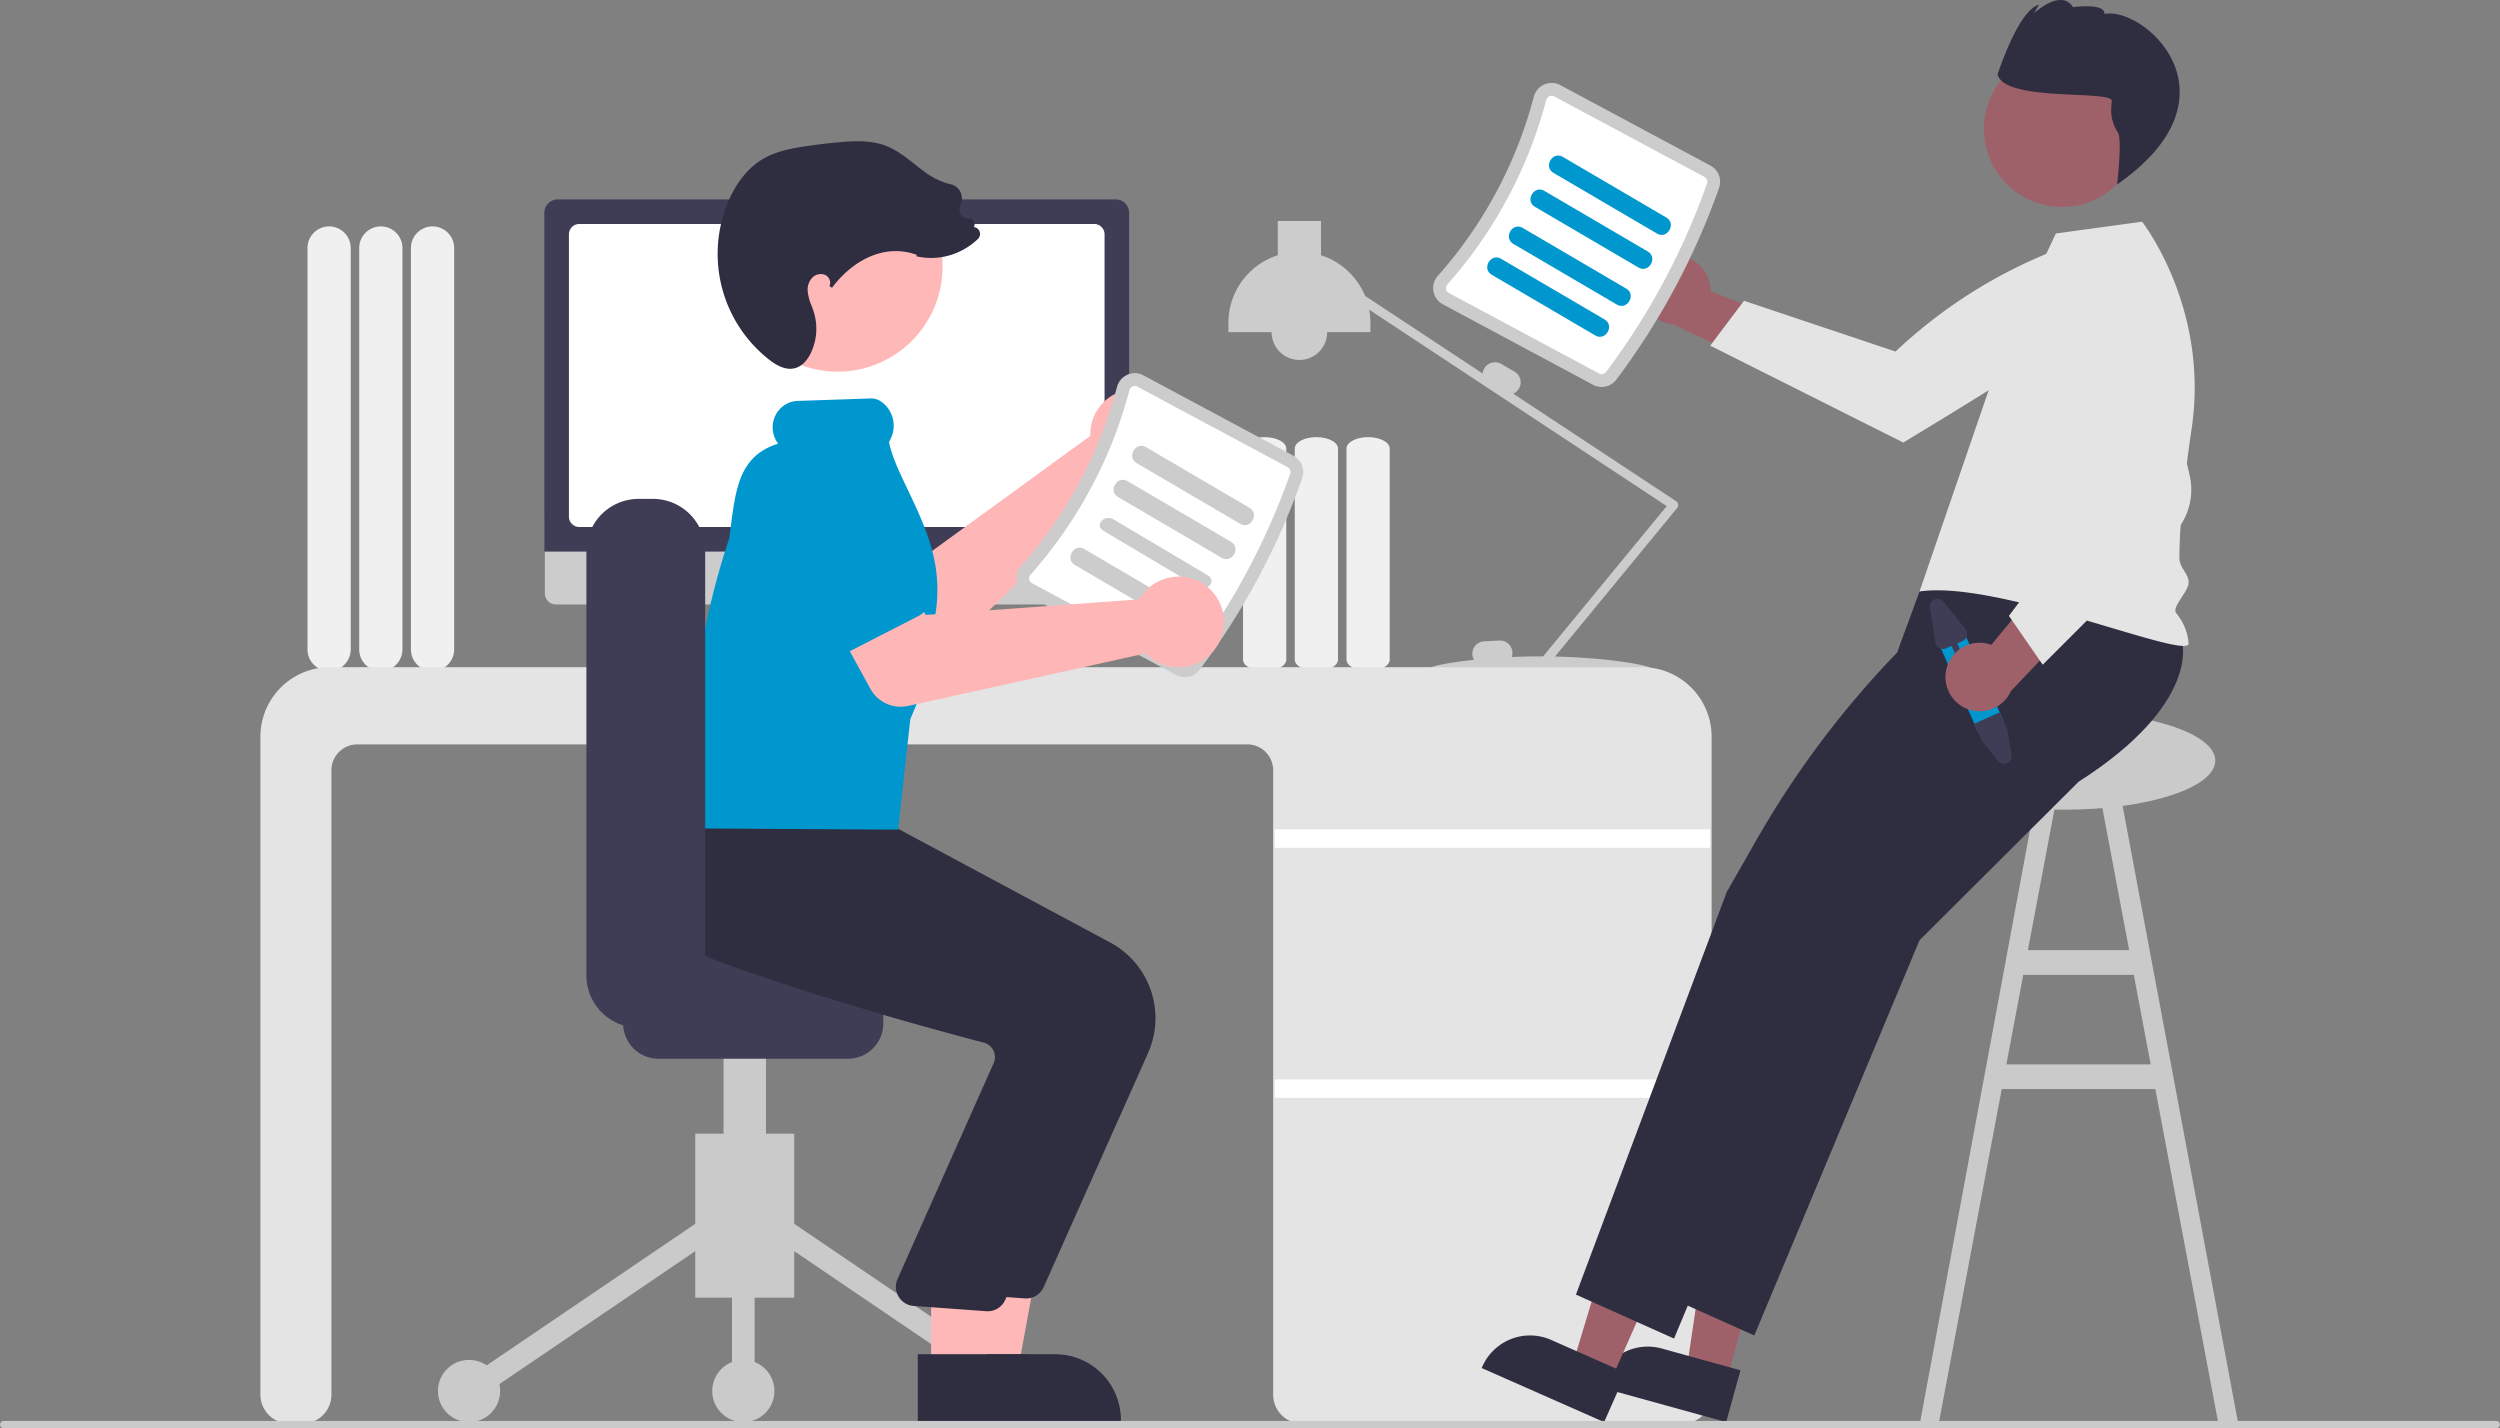
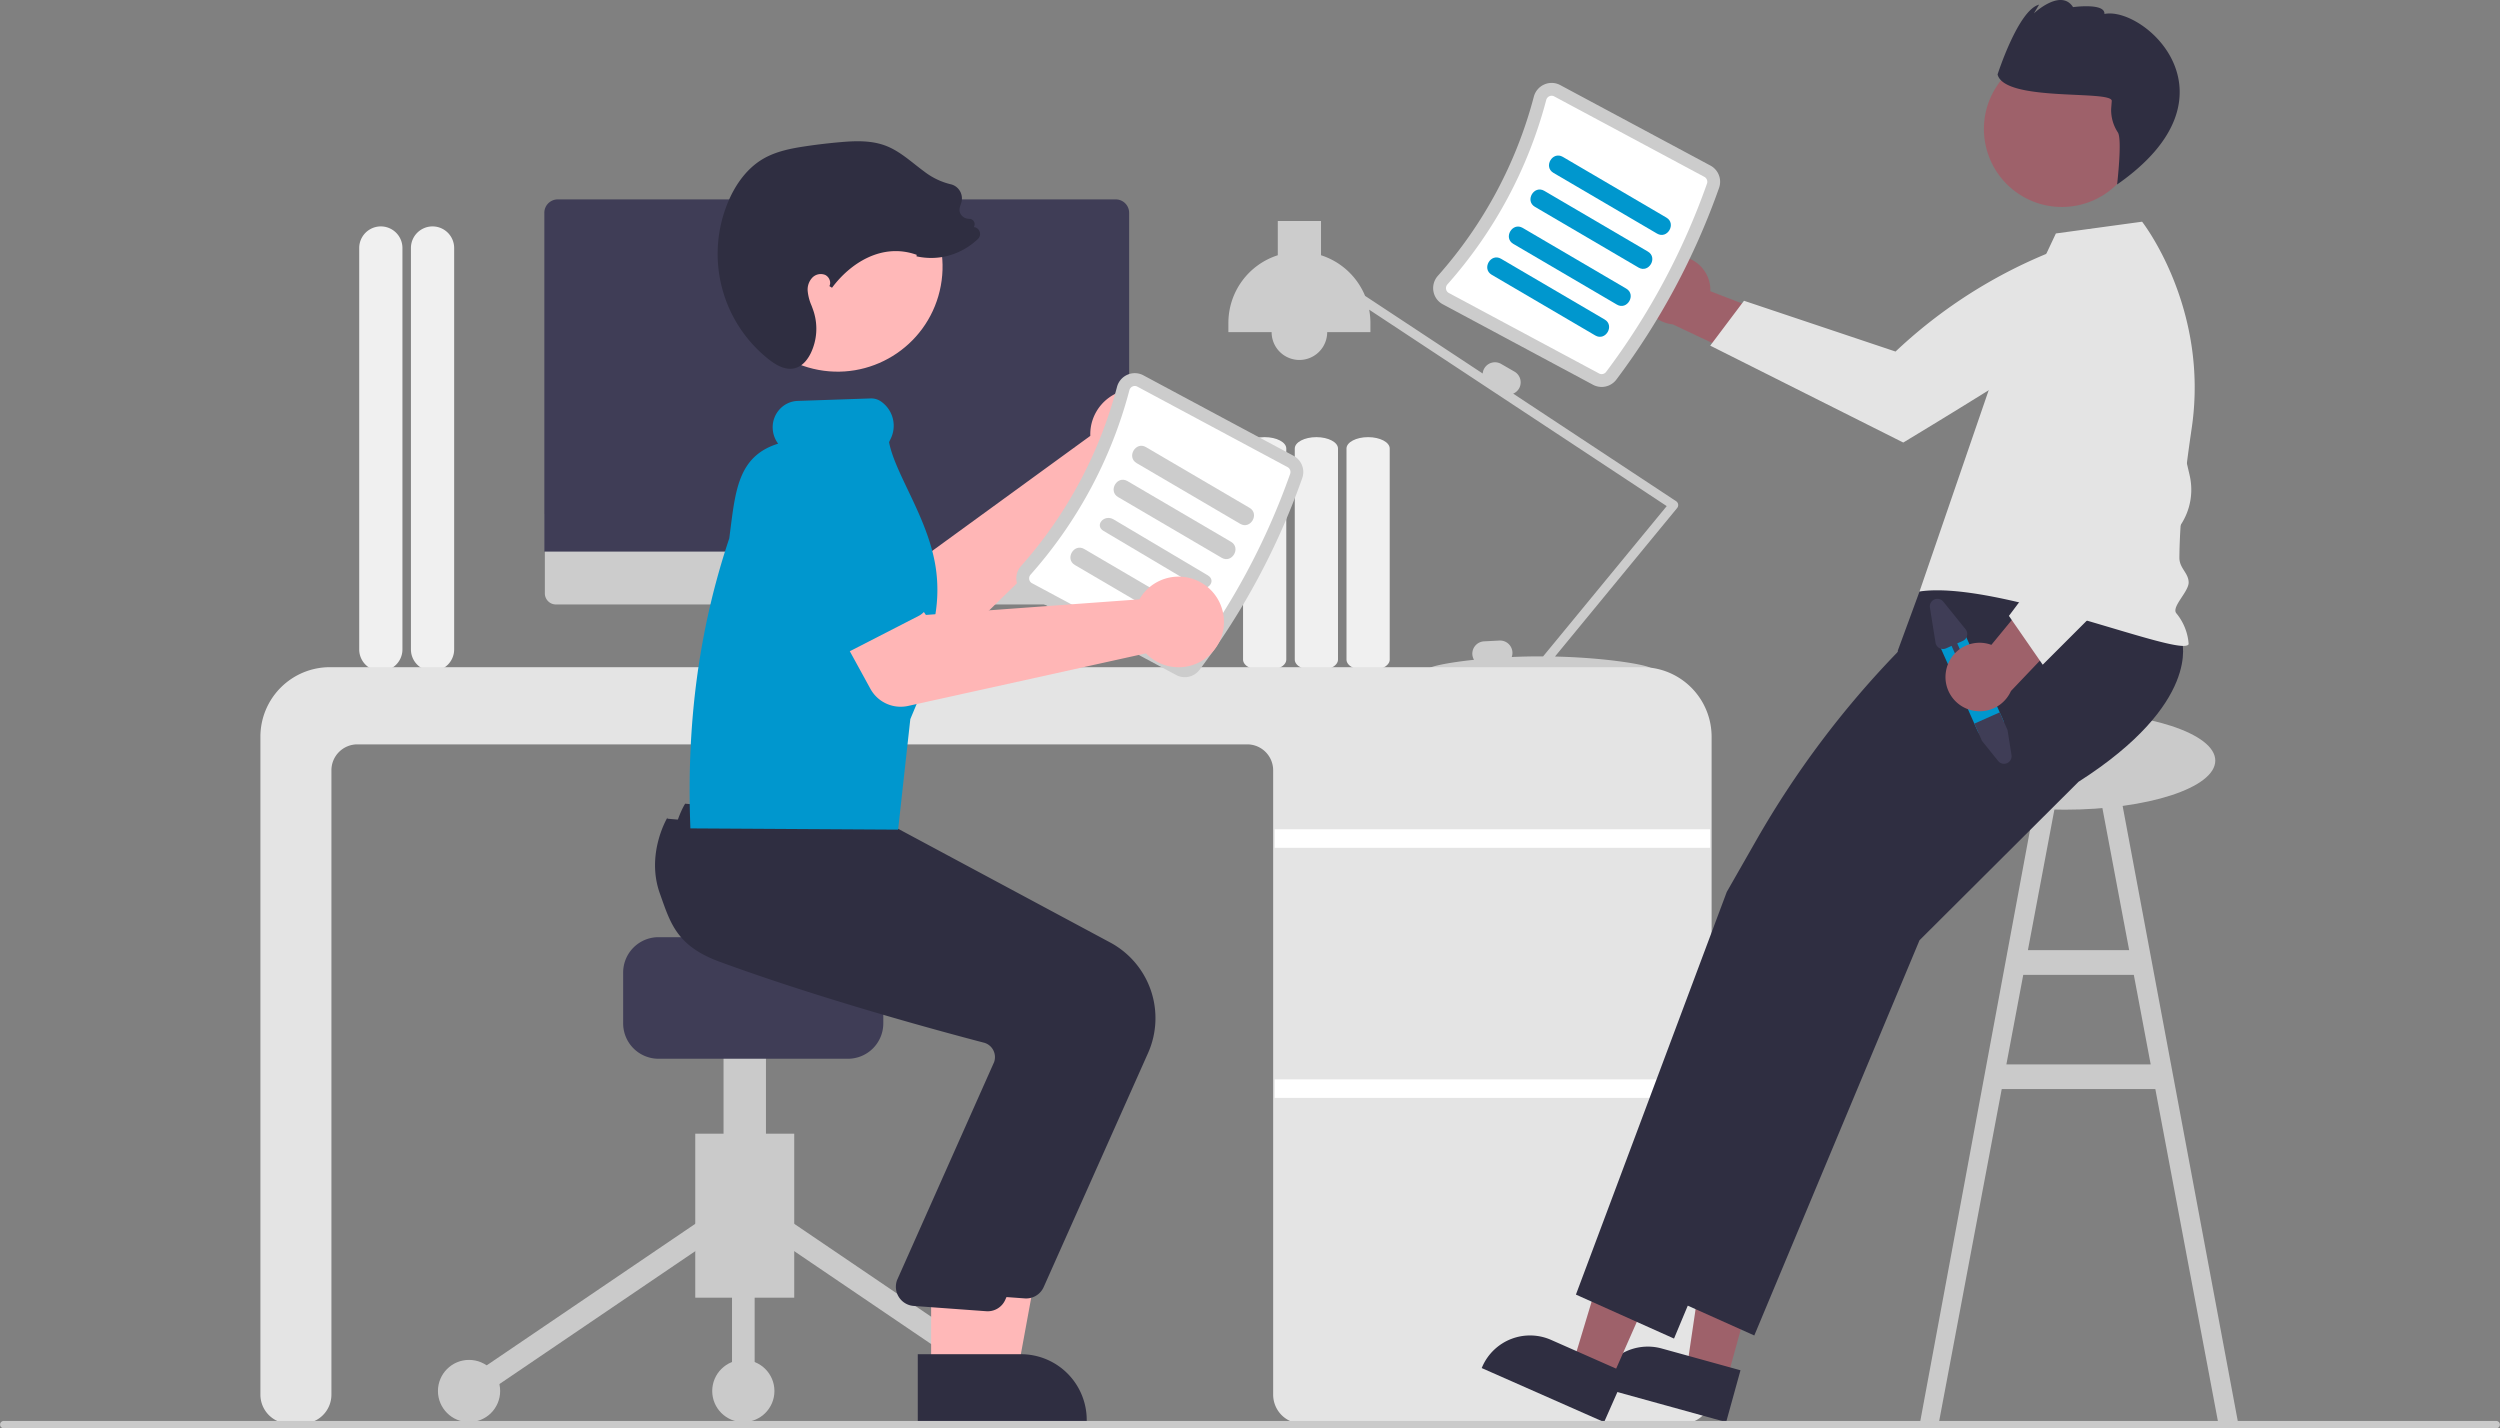
<svg xmlns="http://www.w3.org/2000/svg" xmlns:ns1="http://sodipodi.sourceforge.net/DTD/sodipodi-0.dtd" xmlns:ns2="http://www.inkscape.org/namespaces/inkscape" data-name="Layer 1" width="809.675" height="462.577" viewBox="0 0 809.675 462.577" version="1.1" id="svg296" ns1:docname="undraw_working_re_ddwy.svg" ns2:version="1.2.1 (9c6d41e410, 2022-07-14)">
  <rect x="0" y="0" width="809.675" height="462.577" fill="#808080" stroke="none" />
  <defs id="defs300" />
  <ns1:namedview id="namedview298" pagecolor="#ffffff" bordercolor="#000000" borderopacity="0.25" ns2:showpageshadow="2" ns2:pageopacity="0.0" ns2:pagecheckerboard="0" ns2:deskcolor="#d1d1d1" showgrid="false" ns2:zoom="1.4944261" ns2:cx="405.17225" ns2:cy="231.527" ns2:window-width="1920" ns2:window-height="1017" ns2:window-x="-8" ns2:window-y="-8" ns2:window-maximized="1" ns2:current-layer="svg296" />
  <path d="M328.25,429.039v-130a7,7,0,1,1,14,0v130a7,7,0,0,1-14,0Z" transform="translate(-195.162 -218.711)" fill="#f0f0f0" id="path152" />
  <path d="M311.5,429.039v-130a7,7,0,1,1,14,0v130a7,7,0,0,1-14,0Z" transform="translate(-195.162 -218.711)" fill="#f0f0f0" id="path154" />
-   <path d="M294.75,429.039v-130a7,7,0,1,1,14,0v130a7,7,0,0,1-14,0Z" transform="translate(-195.162 -218.711)" fill="#f0f0f0" id="path156" />
  <path d="M913.535,679.289,920,679.437,881.02,471.199l-6.465,1.218,10.179,54.02H851.94l10.179-54.02-6.464-1.218L817,679.437l6.139-.148,20.322-107.852h49.751ZM844.969,563.437l5.464-29h35.808l5.464,29Z" transform="translate(-195.162 -218.711)" fill="#cacaca" id="path166" />
  <path d="M631.25,432.356V363.97c0-2.03,3.14-3.682,7-3.682s7,1.652,7,3.682v68.385c0,2.03-3.14,3.682-7,3.682S631.25,434.386,631.25,432.356Z" transform="translate(-195.162 -218.711)" fill="#f0f0f0" id="path168" />
  <path d="M614.5,432.356V363.97c0-2.03,3.14-3.682,7-3.682s7,1.652,7,3.682v68.385c0,2.03-3.14,3.682-7,3.682S614.5,434.386,614.5,432.356Z" transform="translate(-195.162 -218.711)" fill="#f0f0f0" id="path170" />
  <path d="M597.75,432.356V363.97c0-2.03,3.14-3.682,7-3.682s7,1.652,7,3.682v68.385c0,2.03-3.14,3.682-7,3.682S597.75,434.386,597.75,432.356Z" transform="translate(-195.162 -218.711)" fill="#f0f0f0" id="path172" />
  <path d="M738.664,382.065a1.499,1.499,0,0,0-.656-1.028L685.235,346.198a3.954,3.954,0,0,0,1.894-1.659h0a4.012,4.012,0,0,0-1.464-5.464l-4.33-2.5a4.011,4.011,0,0,0-5.464,1.464,3.939,3.939,0,0,0-.507,1.643l-38.094-25.148A23.059,23.059,0,0,0,623,301.377V290.289H609v11.088a23.007,23.007,0,0,0-16,21.912v3h14a9,9,0,0,0,18,0h14v-3a23.123,23.123,0,0,0-.405-4.286l96.369,63.62L694.933,431.293c-.311-.001-.62-.004-.933-.004-3.194,0-6.289.075-9.237.206a3.957,3.957,0,0,0,.229-1.544,4.012,4.012,0,0,0-4.203-3.786l-4.993.26a4.012,4.012,0,0,0-3.787,4.203,3.932,3.932,0,0,0,.542,1.772C663.722,433.337,658,434.631,658,435.289c0,1.078,15.363.052,34.592.002a1.495,1.495,0,0,0,2.566.45l.371-.45c19.172.053,34.471,1.073,34.471-.003,0-1.015-13.602-3.538-31.226-3.943l39.566-48.104A1.501,1.501,0,0,0,738.664,382.065Z" transform="translate(-195.162 -218.711)" fill="#ccc" id="path174" />
  <path d="M740.107,679.789H616.892a9.403,9.403,0,0,1-9.392-9.393V468.181a8.401,8.401,0,0,0-8.392-8.392H310.892a8.401,8.401,0,0,0-8.392,8.392V670.396A9.403,9.403,0,0,1,293.108,679.789h-4.216a9.403,9.403,0,0,1-9.392-9.393V457.289a22.525,22.525,0,0,1,22.5-22.5h425a22.526,22.526,0,0,1,22.5,22.5V670.396A9.404,9.404,0,0,1,740.107,679.789Z" transform="translate(-195.162 -218.711)" fill="#e4e4e4" id="path176" />
  <rect x="412.838" y="268.577" width="141" height="6" fill="#fff" id="rect178" />
  <rect x="412.838" y="349.577" width="141" height="6" fill="#fff" id="rect180" />
  <path d="M491.284,433.801l-4.052-1.706-2.78-20.315H447.431l-3.013,20.232-3.626,1.813a.861.861,0,0,0,.385,1.631h49.772A.861.861,0,0,0,491.284,433.801Z" transform="translate(-195.162 -218.711)" fill="#e6e6e6" id="path182" />
  <path d="M557.071,414.483H375.217a3.603,3.603,0,0,1-3.595-3.603V385.236H560.666V410.88A3.603,3.603,0,0,1,557.071,414.483Z" transform="translate(-195.162 -218.711)" fill="#ccc" id="path184" />
  <path d="M560.856,397.356H371.457V287.632A4.348,4.348,0,0,1,375.8,283.289H556.513a4.348,4.348,0,0,1,4.343,4.343Z" transform="translate(-195.162 -218.711)" fill="#3f3d56" id="path186" />
-   <path d="M549.544,389.392H382.769a3.352,3.352,0,0,1-3.348-3.348V294.601a3.352,3.352,0,0,1,3.348-3.348H549.544a3.352,3.352,0,0,1,3.348,3.348V386.044A3.352,3.352,0,0,1,549.544,389.392Z" transform="translate(-195.162 -218.711)" fill="#fff" id="path188" />
  <path d="M736.502,301.75a11.025,11.025,0,0,1,12.592,11.281l36.565,14.074-16.566,11.836-32.183-15.18a11.085,11.085,0,0,1-.407-22.012Z" transform="translate(-195.162 -218.711)" fill="#9e616a" id="path190" />
  <path d="M875.339,294.841l6.186,11.247a32.296,32.296,0,0,1-10.963,18.211c-9.471,7.988-58.992,37.737-58.992,37.737l-62.517-31.385,10.937-14.533,49.082,16.449,0,0a160.767,160.767,0,0,1,64.164-37.094Z" transform="translate(-195.162 -218.711)" fill="#e4e4e4" id="path192" />
  <ellipse cx="668.675" cy="246.336" rx="48.791" ry="15.898" fill="#cacaca" id="ellipse194" />
  <polygon points="559.217 447.105 546.261 443.524 553.909 391.846 573.031 397.133 559.217 447.105" fill="#9e616a" id="polygon196" />
  <path d="M754.212,679.289l-41.775-11.548.146-.528a16.871,16.871,0,0,1,20.755-11.766l.001 0,25.515,7.053Z" transform="translate(-195.162 -218.711)" fill="#2f2e41" id="path198" />
  <polygon points="521.653 447.273 509.356 441.843 524.448 391.831 542.596 399.844 521.653 447.273" fill="#9e616a" id="polygon200" />
  <path d="M714.688,679.289,675.039,661.781l.221-.501a16.871,16.871,0,0,1,22.247-8.619l.001 0,24.216,10.693Z" transform="translate(-195.162 -218.711)" fill="#2f2e41" id="path202" />
  <path d="M901.809,426.178s6.517,20.193-33.471,45.73l-51.501,51.319-53.512,128.006-31.77-14.243,6.231-16.632,4.181-11.16,2.139-5.71,2.293-6.121L780.41,506.581l28.57-50.023.829-27.143,7.027-19.134,50.983-18.091Z" transform="translate(-195.162 -218.711)" fill="#2f2e41" id="path204" />
  <path d="M875.809,427.178s6.517,20.193-33.471,45.73l-51.501,51.319-53.512,128.006-31.77-14.243,6.231-16.632,4.181-11.16,2.139-5.71,2.293-6.121L754.41,507.581l9.566-16.749a305.081,305.081,0,0,1,45.646-60.815L819,420.322l1-15,21.82-12.133Z" transform="translate(-195.162 -218.711)" fill="#2f2e41" id="path206" />
  <path d="M845,328.322l16-34,27.922-3.809S910.724,318.291,905,357.322c-2.147,14.637-3.896,29.209-4,42-.028,3.403,2.95,4.923,3,8,.049,3.023-5.643,7.946-4,10a17.53,17.53,0,0,1,4,10c-1.981,4.716-61.956-20.834-87.164-17.042Z" transform="translate(-195.162 -218.711)" fill="#e4e4e4" id="path208" />
  <circle cx="862.949" cy="260.492" r="25.255" transform="translate(2.921 650.46) rotate(-59.271)" fill="#9e616a" id="circle210" />
  <path d="M879.095,251.424c-.048.665-.115,1.545-.192,2.54a13.191,13.191,0,0,0,2.199,7.68c1.413,2.389-.273,16.821-.273,16.821,41.368-28.836,8.681-57.807-4.105-55.232.267-3.667-10.161-2.214-10.161-2.214-3.973-6.188-12.682,2.026-12.682,2.026l1.68-2.827c-6.761,1.72-13.444,22.615-13.444,22.615C844.411,251.848,879.362,247.757,879.095,251.424Z" transform="translate(-195.162 -218.711)" fill="#2f2e41" id="path212" />
  <path d="M718.615,341.697a231.85,231.85,0,0,0,33.323-62.191,5.955,5.955,0,0,0-2.812-7.169L700.481,246.272a5.878,5.878,0,0,0-5.157-.209,5.978,5.978,0,0,0-3.407,3.992,141.635,141.635,0,0,1-31.067,57.982,5.977,5.977,0,0,0-1.437,5.047,5.878,5.878,0,0,0,3.03,4.177l48.645,26.065A5.955,5.955,0,0,0,718.615,341.697Z" transform="translate(-195.162 -218.711)" fill="#ccc" id="path214" />
  <path d="M715.296,339.203a1.797,1.797,0,0,1-2.245.464L664.405,313.601a1.725,1.725,0,0,1-.903-1.242,1.825,1.825,0,0,1,.45-1.561,145.803,145.803,0,0,0,31.983-59.69,1.825,1.825,0,0,1,1.049-1.239,1.726,1.726,0,0,1,1.537.064L747.165,275.998a1.797,1.797,0,0,1,.858,2.128A227.698,227.698,0,0,1,715.296,339.203Z" transform="translate(-195.162 -218.711)" fill="#fff" id="path216" />
  <path d="M698.277,274.697l33.552,19.666c3.338,1.957,6.361-3.227,3.028-5.181L701.305,269.516c-3.338-1.957-6.361,3.227-3.028,5.181Z" transform="translate(-195.162 -218.711)" fill="#0097ce" id="path218" />
  <path d="M692.277,285.697l33.552,19.666c3.338,1.957,6.361-3.227,3.028-5.181L695.305,280.516c-3.338-1.957-6.361,3.227-3.028,5.181Z" transform="translate(-195.162 -218.711)" fill="#0097ce" id="path220" />
  <path d="M685.277,297.697l33.552,19.666c3.338,1.957,6.361-3.227,3.028-5.181L688.305,292.516c-3.338-1.957-6.361,3.227-3.028,5.181Z" transform="translate(-195.162 -218.711)" fill="#0097ce" id="path222" />
  <path d="M678.277,307.697l33.552,19.666c3.338,1.957,6.361-3.227,3.028-5.181L681.305,302.516c-3.338-1.957-6.361,3.227-3.028,5.181Z" transform="translate(-195.162 -218.711)" fill="#0097ce" id="path224" />
  <path d="M831.232,423.375,843.828,451.701a4.469,4.469,0,0,1-.319,4.243,4.479,4.479,0,0,1-4.54,2.019,4.128,4.128,0,0,1-.868-.232,4.512,4.512,0,0,1-2.496-2.374l-12.596-28.325a4.5,4.5,0,1,1,8.224-3.657Z" transform="translate(-195.162 -218.711)" fill="#0097ce" id="path226" />
  <path d="M842.812,449.416l2.524,5.717,1.29,8.105a2.451,2.451,0,0,1-4.329,1.925l-5.222-6.497-2.487-5.592Z" transform="translate(-195.162 -218.711)" fill="#3f3d56" id="path228" />
  <path d="M820.209,415.495l1.805,11.34a2.452,2.452,0,0,0,3.419,1.855l1.79-.796,3.454,7.767a1,1,0,0,0,1.827-.813l-3.454-7.767,1.79-.796a2.455,2.455,0,0,0,1.248-3.232,2.468,2.468,0,0,0-.337-.549l-7.212-8.936a2.453,2.453,0,0,0-4.33,1.926Z" transform="translate(-195.162 -218.711)" fill="#3f3d56" id="path230" />
  <path d="M825.434,435.963a11.025,11.025,0,0,1,14.671-8.402l24.866-30.278,6.021,19.449-24.537,25.771a11.085,11.085,0,0,1-21.022-6.54Z" transform="translate(-195.162 -218.711)" fill="#9e616a" id="path232" />
  <path d="M856.739,433.995,845.787,418.176l31.099-41.465-16.021-34.33,1.167-40.835,13.239-2.446.164.082a32.537,32.537,0,0,1,14.099,16.423c3.303,8.256,10.675,39.25,14.776,56.99a20.679,20.679,0,0,1-5.561,19.389Z" transform="translate(-195.162 -218.711)" fill="#e4e4e4" id="path234" />
  <path d="M548.376,357.557a14.719,14.719,0,0,0-.091,2.316l-56.073,40.794L476.808,393.849l-13.327,21.903,26.098,14.719a11.186,11.186,0,0,0,13.311-1.741l56.435-55.123a14.677,14.677,0,1,0-10.949-16.05Z" transform="translate(-195.162 -218.711)" fill="#ffb6b6" id="path236" />
-   <path d="M490.399,402.158l-16.352,27.248a6.292,6.292,0,0,1-9.388,1.625l-24.483-20.107A17.474,17.474,0,0,1,458.247,381.01l29.17,12.099a6.292,6.292,0,0,1,2.983,9.049Z" transform="translate(-195.162 -218.711)" fill="#0097ce" id="path238" />
+   <path d="M490.399,402.158a6.292,6.292,0,0,1-9.388,1.625l-24.483-20.107A17.474,17.474,0,0,1,458.247,381.01l29.17,12.099a6.292,6.292,0,0,1,2.983,9.049Z" transform="translate(-195.162 -218.711)" fill="#0097ce" id="path238" />
  <rect x="420.336" y="585.879" width="32.052" height="53.115" transform="translate(677.563 1006.162) rotate(-180)" fill="#cacaca" id="rect240" />
  <rect x="483.525" y="596.633" width="7.327" height="92.965" transform="translate(-513.693 466.434) rotate(-55.841)" fill="#cacaca" id="rect242" />
  <rect x="339.054" y="639.452" width="92.965" height="7.327" transform="translate(-489.758 108.721) rotate(-34.16)" fill="#cacaca" id="rect244" />
  <circle cx="330.489" cy="450.504" r="10.074" fill="#cacaca" id="circle246" />
  <circle cx="240.742" cy="450.504" r="10.074" fill="#cacaca" id="circle248" />
  <circle cx="151.911" cy="450.504" r="10.074" fill="#cacaca" id="circle250" />
  <rect x="237.079" y="398.304" width="7.326" height="52.2" fill="#cacaca" id="rect252" />
  <rect x="429.494" y="539.174" width="13.737" height="70.515" transform="translate(677.563 930.152) rotate(-180)" fill="#cacaca" id="rect254" />
  <path d="M396.984,550.163V533.679a11.46,11.46,0,0,1,11.447-11.447h61.358A11.46,11.46,0,0,1,481.236,533.679v16.484a11.46,11.46,0,0,1-11.447,11.447H408.431A11.46,11.46,0,0,1,396.984,550.163Z" transform="translate(-195.162 -218.711)" fill="#3f3d56" id="path256" />
  <polygon points="312.641 444.129 329.609 444.128 337.683 400.117 312.639 400.118 312.641 444.129" fill="#ffb8b8" id="polygon258" />
-   <path d="M503.476,679.289l54.715-.002v-.692a21.296,21.296,0,0,0-21.296-21.296h-.002l-33.418.001Z" transform="translate(-195.162 -218.711)" fill="#2f2e41" id="path260" />
  <path d="M533.183,635.548l33.829-75.86a27.801,27.801,0,0,0-12.206-35.688l-73.377-39.347-33.484-2.848-30.886-2.807-.223.377c-.285.481-6.926,11.952-2.437,24.529,3.405,9.54,12.262,16.992,26.324,22.149,32.824,12.035,70.741,22.322,85.52,26.185a4.777,4.777,0,0,1,3.061,2.436,4.842,4.842,0,0,1,.272,3.874l-31.429,70.61a6.228,6.228,0,0,0,5.273,8.345l23.484,1.71q.299.028.595.028A6.224,6.224,0,0,0,533.183,635.548Z" transform="translate(-195.162 -218.711)" fill="#2f2e41" id="path262" />
  <polygon points="301.568 444.129 318.536 444.128 326.61 400.117 301.566 400.118 301.568 444.129" fill="#ffb8b8" id="polygon264" />
  <path d="M492.403,679.289l54.715-.002v-.692a21.296,21.296,0,0,0-21.296-21.296h-.002l-33.418.001Z" transform="translate(-195.162 -218.711)" fill="#2f2e41" id="path266" />
  <path d="M520.726,639.701l33.829-75.86a27.801,27.801,0,0,0-12.206-35.688l-73.377-39.347-33.483-2.848-24.192-2.098.003-.332c-.285.481-6.926,11.952-2.437,24.529,3.405,9.54,5.341,16.992,19.404,22.149,32.824,12.035,70.741,22.322,85.52,26.185a4.777,4.777,0,0,1,3.061,2.436,4.842,4.842,0,0,1,.272,3.874l-31.429,70.61a6.228,6.228,0,0,0,5.273,8.345l23.484,1.71q.299.028.595.028A6.224,6.224,0,0,0,520.726,639.701Z" transform="translate(-195.162 -218.711)" fill="#2f2e41" id="path268" />
  <circle cx="466.433" cy="305.085" r="33.995" transform="translate(-133.452 469.566) rotate(-76.623)" fill="#ffb8b8" id="circle270" />
  <path d="M583.615,435.697a231.85,231.85,0,0,0,33.323-62.191,5.955,5.955,0,0,0-2.812-7.169L565.481,340.272a5.878,5.878,0,0,0-5.157-.209,5.978,5.978,0,0,0-3.407,3.992,141.635,141.635,0,0,1-31.067,57.982,5.977,5.977,0,0,0-1.437,5.047,5.878,5.878,0,0,0,3.03,4.177l48.645,26.065A5.955,5.955,0,0,0,583.615,435.697Z" transform="translate(-195.162 -218.711)" fill="#ccc" id="path272" />
  <path d="M580.296,433.203a1.797,1.797,0,0,1-2.245.464L529.405,407.601a1.725,1.725,0,0,1-.903-1.242,1.825,1.825,0,0,1,.45-1.561,145.803,145.803,0,0,0,31.983-59.69,1.825,1.825,0,0,1,1.049-1.239,1.726,1.726,0,0,1,1.537.064L612.165,369.998a1.797,1.797,0,0,1,.858,2.128A227.698,227.698,0,0,1,580.296,433.203Z" transform="translate(-195.162 -218.711)" fill="#fff" id="path274" />
  <path d="M563.277,368.697l33.552,19.666c3.338,1.957,6.361-3.227,3.028-5.181L566.305,363.516c-3.338-1.957-6.361,3.227-3.028,5.181Z" transform="translate(-195.162 -218.711)" fill="#ccc" id="path276" />
  <path d="M557.277,379.697l33.552,19.666c3.338,1.957,6.361-3.227,3.028-5.181L560.305,374.516c-3.338-1.957-6.361,3.227-3.028,5.181Z" transform="translate(-195.162 -218.711)" fill="#ccc" id="path278" />
  <path d="M552.563,390.654l30.514,18.115c3.036,1.802,6.283-1.924,3.252-3.723l-30.514-18.115c-3.036-1.802-6.283,1.924-3.252,3.723Z" transform="translate(-195.162 -218.711)" fill="#ccc" id="path280" />
  <path d="M543.277,401.697l33.552,19.666c3.338,1.957,6.361-3.227,3.028-5.181L546.305,396.516c-3.338-1.957-6.361,3.227-3.028,5.181Z" transform="translate(-195.162 -218.711)" fill="#ccc" id="path282" />
  <path d="M486.034,487.406l-67.274-.402-.018-.479c-1.283-33.754,2.843-64.33,12.612-93.475.138-1.091.287-2.257.434-3.401,1.669-13.039,2.994-23.392,15.393-27.247a8.815,8.815,0,0,1-1.752-4.734,8.613,8.613,0,0,1,2.145-6.3,8.283,8.283,0,0,1,5.753-2.807l23.945-.815a5.604,5.604,0,0,1,3.477,1.179,9.559,9.559,0,0,1,2.784,12.077c-.282.562-.39.817-.431.929.851,4.46,3.377,9.758,6.05,15.364,3.827,8.027,8.165,17.125,9.28,26.858a49.127,49.127,0,0,1-.741,15.749,31.037,31.037,0,0,0-.342,8.453c.219,4.182.425,8.13-1.938,11.948-.603,1.035-1.292,2.139-2.101,3.361l-3.325,7.948Z" transform="translate(-195.162 -218.711)" fill="#0097ce" id="path284" />
-   <path d="M385.079,534.642V397.18a16.914,16.914,0,0,1,16.895-16.895h4.673a16.914,16.914,0,0,1,16.895,16.895V534.642a16.914,16.914,0,0,1-16.895,16.895h-4.673A16.914,16.914,0,0,1,385.079,534.642Z" transform="translate(-195.162 -218.711)" fill="#3f3d56" id="path286" />
  <path d="M565.483,410.9a14.718,14.718,0,0,0-1.299,1.919l-69.158,5.05-9.485-13.922-22.881,11.569,14.396,26.277a11.186,11.186,0,0,0,12.224,5.548l77.03-17.029A14.677,14.677,0,1,0,565.483,410.9Z" transform="translate(-195.162 -218.711)" fill="#ffb6b6" id="path288" />
  <path d="M492.698,418.178,464.427,432.689a6.292,6.292,0,0,1-8.831-3.575l-10.181-30.001A17.465,17.465,0,0,1,453.023,375.677c-12.532,6.433,13.569-11.839,23.53,7.568l18.388,25.673a6.292,6.292,0,0,1-2.243,9.26Z" transform="translate(-195.162 -218.711)" fill="#0097ce" id="path290" />
  <path d="M451.076,338.15c-2.046,0-4.304-.986-6.849-2.984a43.513,43.513,0,0,1-13.265-51.025c1.851-4.421,5.312-10.43,11.292-13.951,4.299-2.53,9.349-3.444,13.745-4.103,3.806-.57,7.659-1.024,11.453-1.348,4.533-.388,9.77-.649,14.546,1.165,3.499,1.33,6.478,3.679,9.358,5.95,1.004.791,2.042,1.61,3.082,2.368a22.697,22.697,0,0,0,8.528,4.142,4.671,4.671,0,0,1,3.126,2.29,4.754,4.754,0,0,1,.334,3.929c-.449,1.26-.855,2.396-.034,3.626a3.24,3.24,0,0,0,2.706,1.379,1.677,1.677,0,0,1,1.418.74,1.709,1.709,0,0,1,.186,1.59l-.132.339a2.181,2.181,0,0,1,1.701,1.106,2.235,2.235,0,0,1-.411,2.768,22.404,22.404,0,0,1-10.918,5.714,21.821,21.821,0,0,1-8.499-.02l-.451-.088.055-.5c-11.344-4.046-21.584,2.82-27.422,10.67l-.843-.532a2.419,2.419,0,0,0,.107-1.896,2.941,2.941,0,0,0-1.455-1.721,3.808,3.808,0,0,0-4.144.827,5.652,5.652,0,0,0-1.55,4.286,15.339,15.339,0,0,0,1.251,4.806c.274.729.558,1.482.789,2.242a18.311,18.311,0,0,1-.968,13.035c-.884,1.86-2.481,4.232-5.076,4.968A6.071,6.071,0,0,1,451.076,338.15Z" transform="translate(-195.162 -218.711)" fill="#2f2e41" id="path292" />
  <path d="M1003.647,681.289H196.353a1.191,1.191,0,0,1,0-2.381h807.294a1.191,1.191,0,0,1,0,2.381Z" transform="translate(-195.162 -218.711)" fill="#cacaca" id="path294" />
</svg>